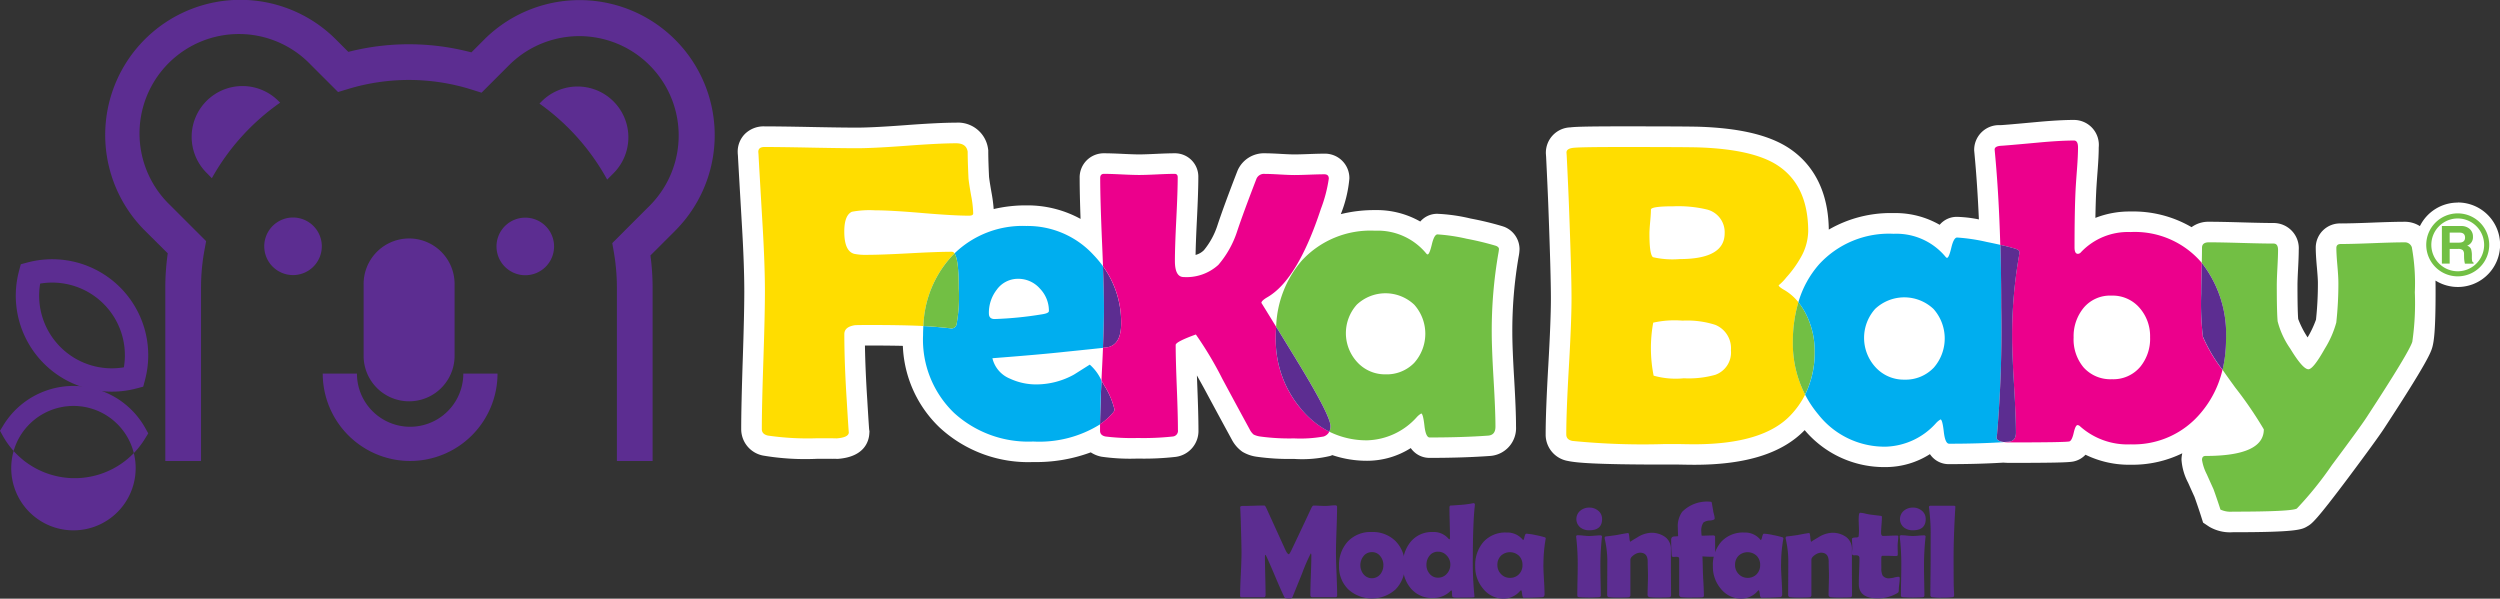
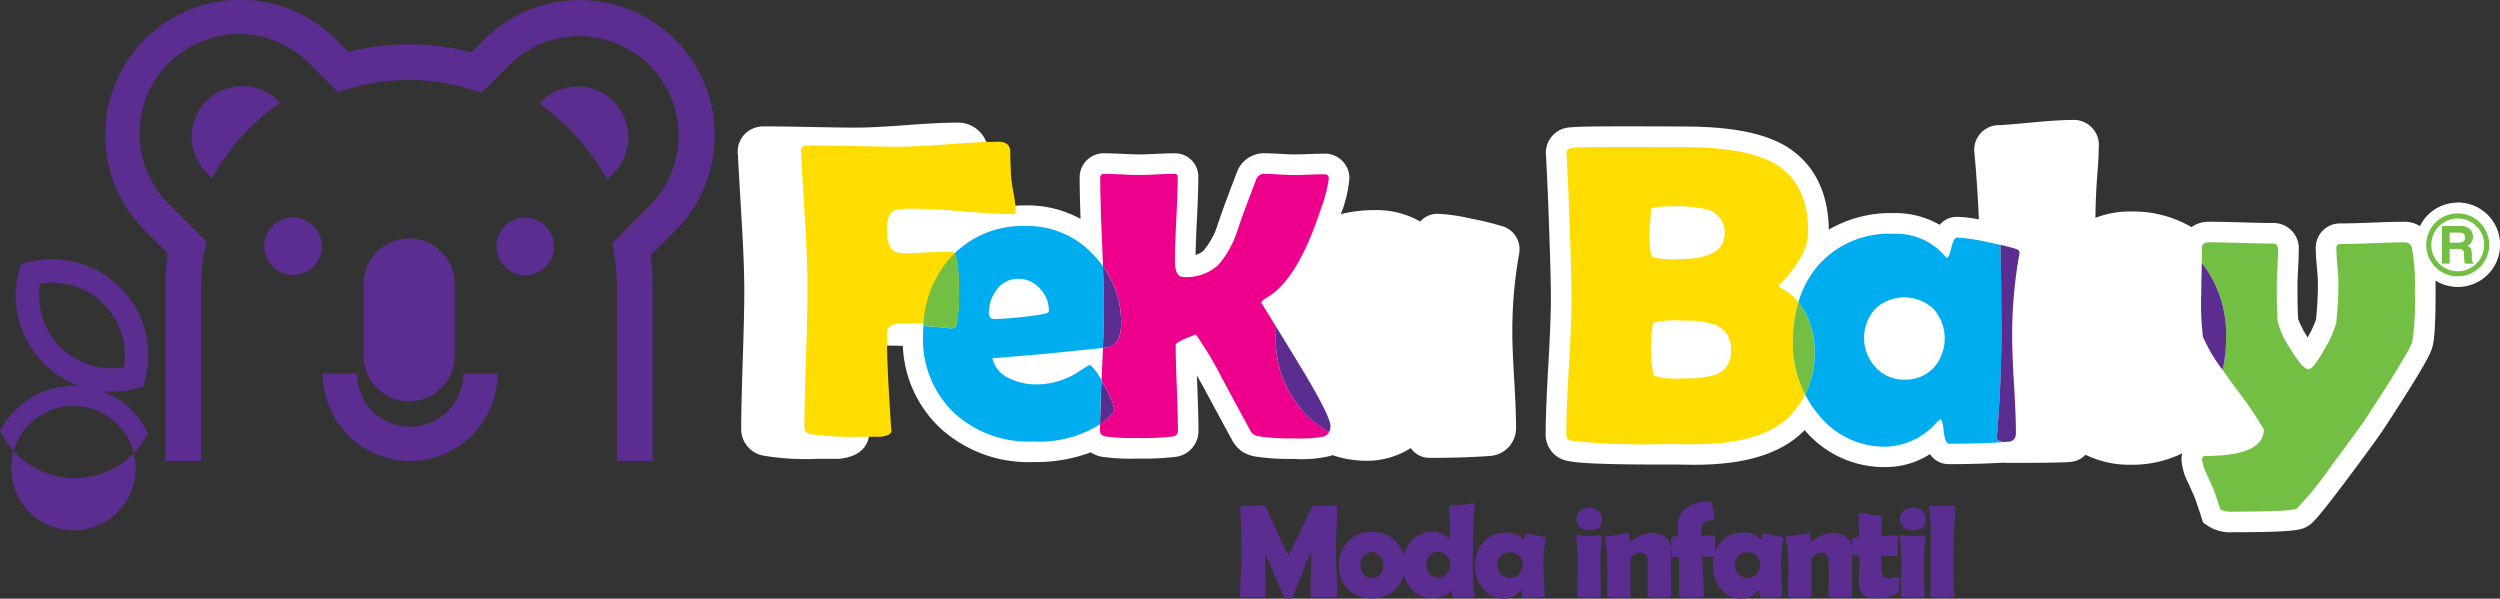
<svg xmlns="http://www.w3.org/2000/svg" width="247.699" height="59.317" viewBox="0 0 247.699 59.317">
  <rect x="0" y="0" width="247.699" height="59.317" fill="#333333" stroke="none" />
  <g id="Grupo_43" data-name="Grupo 43" transform="translate(-233.208 -1227.57)">
    <path id="Caminho_324" data-name="Caminho 324" d="M246.278,1367.251a8.143,8.143,0,0,1-12.792-1.9l-.278-.5.3-.49a8.146,8.146,0,0,1,14.109.248l.278.5-.3.49a8.112,8.112,0,0,1-1.318,1.655m-10.749-2.363a6.164,6.164,0,1,0,5.067-2.5,6.19,6.19,0,0,0-5.067,2.5" transform="translate(0 -94.601)" fill="#5c2d91" />
    <path id="Caminho_325" data-name="Caminho 325" d="M248.168,1329.935a9.51,9.51,0,0,1-9.2-11.975l.173-.646.646-.173a9.514,9.514,0,0,1,11.654,11.654l-.172.646-.646.172a9.481,9.481,0,0,1-2.45.322m-7.115-10.705a7.2,7.2,0,0,0,8.295,8.295,7.2,7.2,0,0,0-8.295-8.295" transform="translate(-3.871 -63.561)" fill="#5c2d91" />
    <path id="Caminho_326" data-name="Caminho 326" d="M406.97,1308.193a2.852,2.852,0,1,1,2.852-2.852,2.852,2.852,0,0,1-2.852,2.852" transform="translate(-121.717 -53.354)" fill="#5c2d91" />
    <path id="Caminho_327" data-name="Caminho 327" d="M419.142,1258.753a5.034,5.034,0,0,1,7.119,7.119l-.65.651a22.491,22.491,0,0,0-6.709-7.53Z" transform="translate(-132.245 -21.16)" fill="#5c2d91" />
    <path id="Caminho_328" data-name="Caminho 328" d="M362.88,1309.658a4.509,4.509,0,0,1,4.507,4.506v7.188a4.507,4.507,0,0,1-9.013,0v-7.188a4.509,4.509,0,0,1,4.506-4.506" transform="translate(-89.139 -58.461)" fill="#5c2d91" />
    <path id="Caminho_329" data-name="Caminho 329" d="M329.87,1305.3a2.852,2.852,0,1,1-2.852-2.852,2.853,2.853,0,0,1,2.852,2.852" transform="translate(-64.777 -53.327)" fill="#5c2d91" />
    <path id="Caminho_330" data-name="Caminho 330" d="M300.743,1265.872a5.034,5.034,0,1,1,7.119-7.119l.149.148a22.52,22.52,0,0,0-6.766,7.485Z" transform="translate(-47.048 -21.159)" fill="#5c2d91" />
    <path id="Caminho_331" data-name="Caminho 331" d="M275.711,1252.671a24.058,24.058,0,0,0-.242,3.406v17.168h3.539v-17.168a20.469,20.469,0,0,1,.336-3.7l.168-.914-3.544-3.544A9.848,9.848,0,1,1,289.895,1234l2.69,2.689,1.015-.308a20.723,20.723,0,0,1,12.18.052l1.023.321,2.754-2.754a9.848,9.848,0,0,1,13.927,13.927l-3.731,3.73.158.905a20.588,20.588,0,0,1,.3,3.518v17.168h3.539v-17.168a24.113,24.113,0,0,0-.215-3.2l2.447-2.446a13.386,13.386,0,0,0-18.931-18.932l-1.258,1.258a24.247,24.247,0,0,0-12.191-.05l-1.208-1.208a13.387,13.387,0,1,0-18.932,18.932Z" transform="translate(-25.882)" fill="#5c2d91" />
    <path id="Caminho_332" data-name="Caminho 332" d="M352.961,1364.827a8.67,8.67,0,0,1-8.66-8.66h3.39a5.269,5.269,0,0,0,10.539,0h3.39a8.67,8.67,0,0,1-8.66,8.66" transform="translate(-79.117 -91.583)" fill="#5c2d91" />
    <path id="Caminho_333" data-name="Caminho 333" d="M855.634,1277.048a4.183,4.183,0,0,0-3.749,2.331,2.785,2.785,0,0,0-1.511-.432c-.732,0-1.794.028-3.246.085-1.369.054-2.407.081-3.085.081a2.4,2.4,0,0,0-2.476,2.434c0,.455.037,1.079.112,1.907.079.87.1,1.305.1,1.517a33.429,33.429,0,0,1-.188,3.675,10.074,10.074,0,0,1-.831,1.758,9.3,9.3,0,0,1-.934-1.824c-.033-.41-.07-1.317-.07-3.318,0-.352.02-.906.06-1.647.044-.831.065-1.44.065-1.861a2.5,2.5,0,0,0-2.476-2.683c-.676,0-1.735-.021-3.147-.062-1.441-.042-2.54-.063-3.267-.063a2.816,2.816,0,0,0-1.728.536,11.481,11.481,0,0,0-6.049-1.552,9.26,9.26,0,0,0-3.48.633c.017-1.009.044-1.878.08-2.6.009-.219.04-.759.14-2.081.074-.948.11-1.7.11-2.3a2.472,2.472,0,0,0-2.434-2.724c-1,0-2.24.071-3.8.216-2.705.25-3.364.3-3.515.3l-.041,0a2.456,2.456,0,0,0-2.551,2.409v.092l.03.329c.188,1.988.335,4.17.437,6.51a12.37,12.37,0,0,0-2.159-.253,2.206,2.206,0,0,0-1.727.787,8.8,8.8,0,0,0-4.562-1.161,12.239,12.239,0,0,0-6.423,1.637c-.054-4.7-2.3-7.07-4.2-8.232-1.939-1.177-4.726-1.816-8.518-1.955-.785-.029-3.342-.043-7.817-.043-3.746,0-4.657.05-5.054.1a2.51,2.51,0,0,0-2.441,2.611l.022.3c.109,2.239.185,3.94.226,5.061.164,4.381.248,7.4.248,8.973,0,1.445-.086,3.675-.256,6.628-.174,3.025-.263,5.328-.263,6.843a2.645,2.645,0,0,0,2.214,2.638c.774.166,2.558.356,9.539.356h1.452q.987.021,1.516.021c5.123,0,8.707-1.125,10.943-3.433a10.3,10.3,0,0,0,8.042,3.661,8.166,8.166,0,0,0,4.369-1.283,2.226,2.226,0,0,0,1.9.992c1.948,0,3.756-.05,5.378-.151.2.018.408.026.638.026,5.855,0,6.122-.078,6.491-.187l.067-.021a2.26,2.26,0,0,0,.939-.6,9.841,9.841,0,0,0,4.5.992,11.242,11.242,0,0,0,5.091-1.135,2.64,2.64,0,0,0-.08.652,5.719,5.719,0,0,0,.653,2.259q.318.717.637,1.414c.255.718.468,1.345.633,1.864l.217.683.6.4a4.047,4.047,0,0,0,2.335.55c6.279,0,6.849-.246,7.406-.592.442-.246.872-.576,4.067-4.835,1.884-2.521,3.028-4.1,3.5-4.816,4.4-6.724,4.654-7.583,4.8-8.07.162-.567.327-1.659.327-5.459,0-.422,0-.807-.009-1.161a4.186,4.186,0,1,0,2.213-7.738" transform="translate(-378.915 -29.405)" fill="#fff" />
    <path id="Caminho_334" data-name="Caminho 334" d="M563.017,1280.1l-.062-.025-.064-.021a30.584,30.584,0,0,0-3.13-.755,17.22,17.22,0,0,0-3.286-.469,2.2,2.2,0,0,0-1.707.766,8.711,8.711,0,0,0-4.485-1.134,13.792,13.792,0,0,0-3.388.4,12.425,12.425,0,0,0,.849-3.525,2.421,2.421,0,0,0-2.485-2.466c-.347,0-.853.012-1.551.039-.63.024-1.106.036-1.417.036-.28,0-.731-.018-1.34-.053-.7-.04-1.212-.059-1.572-.059a2.843,2.843,0,0,0-2.7,1.683l-.018.042-.017.043c-.9,2.318-1.556,4.116-1.963,5.344a7.506,7.506,0,0,1-1.35,2.489,1.825,1.825,0,0,1-.826.47c.015-.854.058-2.01.131-3.45.094-1.868.142-3.3.142-4.248a2.313,2.313,0,0,0-2.355-2.373c-.415,0-1.017.019-1.841.057-.745.036-1.306.054-1.665.054s-.9-.018-1.637-.054c-.817-.039-1.416-.057-1.831-.057a2.385,2.385,0,0,0-2.429,2.448c0,1,.03,2.361.089,4.053a10.936,10.936,0,0,0-5.377-1.34,13.848,13.848,0,0,0-3.231.364,14.553,14.553,0,0,0-.22-1.66c-.168-.962-.222-1.366-.239-1.532-.052-1.106-.077-1.944-.077-2.491v-.148l-.022-.147a3,3,0,0,0-3.163-2.582c-1.151,0-2.808.082-5.068.251-2.125.159-3.727.24-4.763.24-1.006,0-2.536-.02-4.547-.061-2.038-.041-3.589-.062-4.609-.062a2.638,2.638,0,0,0-1.972.783,2.494,2.494,0,0,0-.679,1.85l0,.043.021.25c.013.283.076,1.417.388,6.776.16,2.673.241,4.915.241,6.663,0,1.484-.051,3.754-.152,6.747-.1,3.038-.154,5.354-.154,6.885a2.667,2.667,0,0,0,2.155,2.617,24.945,24.945,0,0,0,5.4.322c1.407,0,1.68.007,1.729.009-.874-.036.275,0,.275,0,2.7-.191,3.09-1.8,3.134-2.487l.016-.245-.031-.173c-.013-.153-.055-.732-.186-2.917-.129-1.983-.206-3.8-.232-5.409l.608,0c1.165,0,2.217.011,3.148.033a11.792,11.792,0,0,0,3.665,8.111,12.925,12.925,0,0,0,9.254,3.4,15.507,15.507,0,0,0,5.7-.96,2.943,2.943,0,0,0,1.037.425l.033.007a20.037,20.037,0,0,0,3.572.184,27.978,27.978,0,0,0,3.785-.17,2.588,2.588,0,0,0,2.243-2.667c0-.963-.038-2.409-.113-4.3q-.023-.578-.041-1.1c.215.383.458.819.732,1.317q1.338,2.492,2.695,4.982l.015.027a3.42,3.42,0,0,0,1.066,1.237,3.74,3.74,0,0,0,1.416.492,22.966,22.966,0,0,0,3.691.216,12.065,12.065,0,0,0,3.576-.29l.032-.011c.066-.023.131-.048.195-.075a10.661,10.661,0,0,0,3.471.56,8.071,8.071,0,0,0,4.3-1.258,2.254,2.254,0,0,0,1.87.972c2.219,0,4.222-.064,5.979-.191a2.763,2.763,0,0,0,2.58-2.911c0-1.087-.061-2.65-.187-4.781-.12-2.021-.18-3.555-.18-4.56a43.08,43.08,0,0,1,.623-7.473,4.376,4.376,0,0,0,.092-.784,2.392,2.392,0,0,0-1.589-2.221" transform="translate(-180.84 -30.076)" fill="#fff" />
    <path id="Caminho_335" data-name="Caminho 335" d="M669.714,1410.391c0,.134-.062.2-.187.2h-2.283c-.125,0-.187-.075-.187-.226q0-.651.048-1.954t.048-1.954q0-.187-.058-.2a18.483,18.483,0,0,0-.864,1.993q-.464,1.149-.929,2.29a.271.271,0,0,1-.161.174,2.349,2.349,0,0,1-.258.007c-.224,0-.357-.043-.4-.129q-.348-.709-.916-2.064-.606-1.432-.909-2.07a.2.2,0,0,0-.058-.071.307.307,0,0,0-.045.187q0,.632.032,1.9t.032,1.9c0,.151-.06.226-.181.226h-2.154c-.086,0-.138-.014-.158-.042a.264.264,0,0,1-.029-.145q0-.7.068-2.112t.068-2.112q0-.747-.064-2.805-.007-.535-.058-1.593l-.007-.11q-.006-.129.271-.129.354,0,1.064-.023t1.063-.022c.048,0,.114.09.2.271l1.883,4.134q.2.42.336.419.071,0,.3-.484.651-1.354,1.929-4.082.11-.252.239-.252.186,0,.564.019t.571.02q.161,0,.493-.032t.493-.032c.129,0,.193.052.193.155q0,.762-.055,2.274t-.055,2.273q0,.7.058,2.109t.058,2.1" transform="translate(-304.018 -123.852)" fill="#5c2d91" />
    <path id="Caminho_336" data-name="Caminho 336" d="M700.661,1413.992a3.26,3.26,0,0,1-.9,2.386,3.489,3.489,0,0,1-4.7.013,3.118,3.118,0,0,1-.916-2.322,3.4,3.4,0,0,1,.877-2.428,3.1,3.1,0,0,1,2.373-.931,3.174,3.174,0,0,1,2.36.912,3.225,3.225,0,0,1,.9,2.37m-2.115,0a1.387,1.387,0,0,0-.316-.9,1,1,0,0,0-.819-.39,1.037,1.037,0,0,0-.838.4,1.442,1.442,0,0,0,0,1.786,1.071,1.071,0,0,0,1.67,0,1.378,1.378,0,0,0,.3-.9" transform="translate(-328.266 -130.427)" fill="#5c2d91" />
    <path id="Caminho_337" data-name="Caminho 337" d="M723.294,1400.944q0-.142-.051.426-.071.716-.11,1.832-.051,1.264-.052,2.876a33.265,33.265,0,0,0,.148,3.792c.009.082.013.133.013.155,0,.047-.032.075-.1.084q-.232.032-1.709.032-.348,0-.4-.135l-.026-.49a.2.2,0,0,0-.052-.1.41.41,0,0,0-.1.077,2.384,2.384,0,0,1-1.741.684,2.729,2.729,0,0,1-2.18-.955,3.4,3.4,0,0,1-.78-2.3,3.465,3.465,0,0,1,.767-2.315,2.714,2.714,0,0,1,2.193-.968,1.908,1.908,0,0,1,1.515.619c.06.069.1.1.129.1s.058-.056.058-.168q0-.5-.026-1.483t-.025-1.477c0-.125.034-.2.1-.213q.412-.019,1.135-.077a9.646,9.646,0,0,0,1.142-.161c.094,0,.142.054.142.161m-2.431,5.927a1.275,1.275,0,0,0-.355-.893,1.126,1.126,0,0,0-.858-.384,1.031,1.031,0,0,0-.842.384,1.409,1.409,0,0,0-.313.919,1.3,1.3,0,0,0,.316.884,1.04,1.04,0,0,0,.838.386,1.116,1.116,0,0,0,.864-.386,1.316,1.316,0,0,0,.348-.91" transform="translate(-343.945 -123.357)" fill="#5c2d91" />
    <path id="Caminho_338" data-name="Caminho 338" d="M747.776,1414.068q0,.5.058,1.477t.058,1.47c0,.172-.076.265-.226.277q-.8.058-1.832.058-.122,0-.165-.371t-.1-.377a.6.6,0,0,0-.135.11,2.162,2.162,0,0,1-1.548.729,2.594,2.594,0,0,1-2.083-.993,3.337,3.337,0,0,1-.78-2.219,3.483,3.483,0,0,1,.806-2.4,2.917,2.917,0,0,1,2.3-.942,1.967,1.967,0,0,1,1.6.709c.017.022.032.032.045.032q.058,0,.132-.313t.177-.313a5.683,5.683,0,0,1,.91.135,9.4,9.4,0,0,1,.916.219c.064.026.1.061.1.1a1.107,1.107,0,0,1-.019.135,14.143,14.143,0,0,0-.206,2.47m-2.077.039a1.25,1.25,0,0,0-.345-.906,1.309,1.309,0,0,0-1.8,0,1.257,1.257,0,0,0-.342.909,1.244,1.244,0,0,0,.361.9,1.173,1.173,0,0,0,.877.374,1.2,1.2,0,0,0,.9-.358,1.254,1.254,0,0,0,.348-.912" transform="translate(-361.651 -130.554)" fill="#5c2d91" />
    <path id="Caminho_339" data-name="Caminho 339" d="M778.162,1408.22q0,.47.019,1.4t.02,1.4c0,.091-.054.144-.161.161a12.8,12.8,0,0,1-1.98,0c-.095-.017-.153-.045-.174-.084a.742.742,0,0,1-.013-.194q0-.445.019-1.338t.02-1.344a23.405,23.405,0,0,0-.142-2.915c-.008-.069-.013-.114-.013-.135q0-.129.174-.129t.551.038q.371.039.558.039t.561-.032q.374-.032.561-.032c.1,0,.155.043.155.129,0,.017,0,.058-.013.122a26.3,26.3,0,0,0-.142,2.915m.168-4.792q0,1.122-1.264,1.122a1.389,1.389,0,0,1-.9-.283,1.077,1.077,0,0,1,.013-1.664,1.363,1.363,0,0,1,.883-.3,1.324,1.324,0,0,1,.871.3,1.012,1.012,0,0,1,.393.819" transform="translate(-386.386 -124.442)" fill="#5c2d91" />
    <path id="Caminho_340" data-name="Caminho 340" d="M792.14,1417.169a.185.185,0,0,1-.181.2q-.181.026-.941.026a7.3,7.3,0,0,1-1.007-.039.234.234,0,0,1-.193-.264q0-.3.02-.916t.019-.922c0-.159,0-.4-.013-.713s-.013-.554-.013-.712q0-.883-.767-.884a1.12,1.12,0,0,0-.587.22q-.361.245-.361.484v3.482a.212.212,0,0,1-.2.239q-.225.026-.922.026a7.438,7.438,0,0,1-.98-.039.2.2,0,0,1-.2-.213q0-.5.007-1.515t.006-1.522a9.952,9.952,0,0,0-.251-2.522.457.457,0,0,1-.013-.1.141.141,0,0,1,.1-.142q.406-.046,1.084-.142,1.025-.2,1.154-.2.071,0,.11.435c.026.291.062.435.11.435q-.071,0,.693-.448a2.741,2.741,0,0,1,1.338-.448,2.312,2.312,0,0,1,1.367.387,1.444,1.444,0,0,1,.612,1.238v2.057q0,.419.007,1.254t.006,1.254" transform="translate(-393.369 -130.617)" fill="#5c2d91" />
    <path id="Caminho_341" data-name="Caminho 341" d="M812.856,1405.554q0,.154-.168.155-.7,0-1.1-.039.019.483.039,1.348.007.367.058,1.277.045.819.046,1.277,0,.136-.18.155-.22.026-1.1.026a6.976,6.976,0,0,1-.948-.039.24.24,0,0,1-.219-.264V1405.9c0-.125-.086-.187-.258-.187-.03,0-.079,0-.145.006s-.115.006-.145.006c-.121,0-.183-.035-.187-.1q-.058-.56-.058-1.631a.273.273,0,0,1,.245-.29c.146-.012.295-.024.445-.032q-.032-.516-.032-.806a2.452,2.452,0,0,1,.432-1.612,3.469,3.469,0,0,1,2.773-1c.086,0,.137.026.155.077q.052.29.148.858c0,.035.032.155.084.361a1.677,1.677,0,0,1,.058.368q0,.155-.458.2a1.158,1.158,0,0,0-.651.193,1.4,1.4,0,0,0-.213.91,2.4,2.4,0,0,0,.032.4q.181,0,.562-.013c.253-.008.445-.013.574-.013s.193.047.193.142q0,.3.007.913t.006.913" transform="translate(-409.702 -122.975)" fill="#5c2d91" />
    <path id="Caminho_342" data-name="Caminho 342" d="M829.579,1414.068q0,.5.058,1.477t.058,1.47q0,.258-.225.277-.8.058-1.831.058-.123,0-.165-.371t-.1-.377a.583.583,0,0,0-.135.11,2.164,2.164,0,0,1-1.548.729,2.594,2.594,0,0,1-2.083-.993,3.338,3.338,0,0,1-.78-2.219,3.482,3.482,0,0,1,.806-2.4,2.916,2.916,0,0,1,2.3-.942,1.966,1.966,0,0,1,1.6.709q.026.032.045.032c.039,0,.083-.1.132-.313s.109-.313.177-.313a5.677,5.677,0,0,1,.909.135,9.4,9.4,0,0,1,.916.219c.065.026.1.061.1.1a1.142,1.142,0,0,1-.019.135,14.143,14.143,0,0,0-.207,2.47m-2.076.039a1.252,1.252,0,0,0-.345-.906,1.309,1.309,0,0,0-1.8,0,1.259,1.259,0,0,0-.342.909,1.242,1.242,0,0,0,.361.9,1.173,1.173,0,0,0,.877.374,1.2,1.2,0,0,0,.9-.358,1.253,1.253,0,0,0,.348-.912" transform="translate(-419.908 -130.554)" fill="#5c2d91" />
    <path id="Caminho_343" data-name="Caminho 343" d="M854.445,1417.169a.184.184,0,0,1-.18.2q-.181.026-.942.026a7.3,7.3,0,0,1-1.006-.039.234.234,0,0,1-.193-.264q0-.3.019-.916t.019-.922c0-.159,0-.4-.013-.713s-.013-.554-.013-.712q0-.883-.767-.884a1.12,1.12,0,0,0-.587.22q-.361.245-.361.484v3.482a.212.212,0,0,1-.2.239q-.226.026-.922.026a7.431,7.431,0,0,1-.98-.039.2.2,0,0,1-.2-.213q0-.5.006-1.515t.006-1.522a9.955,9.955,0,0,0-.251-2.522.455.455,0,0,1-.013-.1.141.141,0,0,1,.1-.142q.407-.046,1.083-.142,1.026-.2,1.155-.2.071,0,.11.435c.026.291.062.435.11.435q-.072,0,.693-.448a2.739,2.739,0,0,1,1.338-.448,2.312,2.312,0,0,1,1.367.387,1.444,1.444,0,0,1,.612,1.238v2.057q0,.419.007,1.254t.006,1.254" transform="translate(-437.741 -130.617)" fill="#5c2d91" />
    <path id="Caminho_344" data-name="Caminho 344" d="M875.446,1410.552a5.394,5.394,0,0,1-.048.587,5.3,5.3,0,0,0-.049.577.447.447,0,0,1-.039.235.781.781,0,0,1-.213.149,3.765,3.765,0,0,1-1.844.458q-1.865,0-1.864-1.425,0-.426.032-1.28t.032-1.28q0-.284-.329-.283h-.084c-.039,0-.067.006-.084.006-.164,0-.245-.058-.245-.174,0-.069,0-.174.016-.316s.016-.247.016-.316c0-.09-.005-.228-.016-.412s-.016-.323-.016-.413.137-.134.412-.142c.155,0,.239-.047.251-.129a4.732,4.732,0,0,0,.026-.774q-.026-.832-.026-.793,0-.749.142-.748a2.312,2.312,0,0,1,.5.077,4.613,4.613,0,0,0,.51.1q.329.045.993.122.161.013.161.11,0,.258-.042.781t-.042.787q0,.316.187.316.225,0,.684-.019t.69-.02c.094,0,.142.032.142.1a4.458,4.458,0,0,1-.032.445c-.021.2-.032.346-.032.446s0,.254.007.451.007.348.007.452-.062.135-.187.135c-.086,0-.23,0-.432-.01s-.346-.009-.432-.009h-.483c-.065,0-.1.094-.1.284v.458q.006.309.006.458a1.594,1.594,0,0,0,.123.748.746.746,0,0,0,.683.277,2.084,2.084,0,0,0,.461-.074,2.077,2.077,0,0,1,.422-.074c.091,0,.136.048.136.142" transform="translate(-454.011 -125.703)" fill="#5c2d91" />
    <path id="Caminho_345" data-name="Caminho 345" d="M889.554,1408.22q0,.47.019,1.4t.02,1.4c0,.091-.054.144-.161.161a12.8,12.8,0,0,1-1.98,0c-.095-.017-.153-.045-.174-.084a.742.742,0,0,1-.013-.194q0-.445.019-1.338t.02-1.344a23.537,23.537,0,0,0-.142-2.915c-.009-.069-.013-.114-.013-.135q0-.129.174-.129t.551.038q.371.039.558.039t.562-.032q.373-.032.561-.032c.1,0,.155.043.155.129q0,.025-.013.122a26.386,26.386,0,0,0-.142,2.915m.168-4.792q0,1.122-1.264,1.122a1.391,1.391,0,0,1-.9-.283,1.077,1.077,0,0,1,.013-1.664,1.363,1.363,0,0,1,.884-.3,1.325,1.325,0,0,1,.871.3,1.012,1.012,0,0,1,.393.819" transform="translate(-465.716 -124.442)" fill="#5c2d91" />
    <path id="Caminho_346" data-name="Caminho 346" d="M899.646,1406.836q0,1.761.013,2.7,0,.148.019.51c.013.219.02.389.02.509,0,.09-.054.144-.161.161a7,7,0,0,1-1.045.052,5.566,5.566,0,0,1-.986-.052.191.191,0,0,1-.161-.174v-.277q0-.573.013-1.718t.013-1.712q0-2.709.006-2.47a20.435,20.435,0,0,0-.161-2.457.616.616,0,0,1-.013-.11c0-.094.055-.142.168-.142h2.3c.107,0,.157.045.148.135l-.006.116q-.168,2.786-.168,4.927" transform="translate(-472.876 -123.98)" fill="#5c2d91" />
    <path id="Caminho_347" data-name="Caminho 347" d="M1076.914,1309.112h-.858a2.775,2.775,0,0,1-.083-.66l-.005-.278a.562.562,0,0,0-.124-.4.7.7,0,0,0-.483-.119h-.815v1.454h-.772v-3.724h1.9a1.228,1.228,0,0,1,.857.291,1,1,0,0,1,.322.781.879.879,0,0,1-.579.875.622.622,0,0,1,.392.342,2.155,2.155,0,0,1,.079.68v.149a1.651,1.651,0,0,0,.028.339.218.218,0,0,0,.142.165Zm-.845-2.575q0-.5-.546-.5h-.977v.994h.916q.607,0,.607-.5" transform="translate(-598.625 -55.42)" fill="#72bf44" />
    <path id="Caminho_348" data-name="Caminho 348" d="M1071.51,1307.258a3.12,3.12,0,1,1,3.12-3.12,3.123,3.123,0,0,1-3.12,3.12m0-5.736a2.616,2.616,0,1,0,2.616,2.616,2.619,2.619,0,0,0-2.616-2.616" transform="translate(-594.791 -52.307)" fill="#72bf44" />
    <path id="Caminho_349" data-name="Caminho 349" d="M522.172,1370.219c0,.009,0,.017,0,.026s0,.008,0-.026" transform="translate(-205.788 -101.59)" fill="#fd0" />
    <path id="Caminho_350" data-name="Caminho 350" d="M517.719,1372.347l-.042,0,.042,0" transform="translate(-202.591 -103.106)" fill="#fd0" />
    <path id="Caminho_351" data-name="Caminho 351" d="M795.35,1293.553a5.022,5.022,0,0,0-1.412-1.218c-.36-.207-.539-.359-.539-.457a4.935,4.935,0,0,0,.768-.789,10.8,10.8,0,0,0,1.411-1.951,5.437,5.437,0,0,0,.747-2.594q0-4.691-3.217-6.663-2.429-1.473-7.535-1.66-1.121-.042-7.742-.042-4.13,0-4.8.083t-.654.477l.021.291q.166,3.4.228,5.106.25,6.643.249,9.049,0,2.242-.26,6.746t-.259,6.725q0,.519.6.643a70.292,70.292,0,0,0,9.112.312h1.474q.975.021,1.495.02,6.829,0,9.548-2.885a8.453,8.453,0,0,0,1.436-2.035,11.075,11.075,0,0,1-1.214-5.188,13.783,13.783,0,0,1,.547-3.971m-14.685-7.974q.073-.8.073-1.193,0-.332,2.241-.332a12.185,12.185,0,0,1,3.279.311,2.312,2.312,0,0,1,1.785,2.366q0,2.552-4.463,2.553a8.614,8.614,0,0,1-2.636-.187q-.354-.249-.353-2.325,0-.394.073-1.193m6.486,15.162a9.761,9.761,0,0,1-3.155.353,8.087,8.087,0,0,1-2.989-.26,13.991,13.991,0,0,1-.041-5.251,9.73,9.73,0,0,1,2.905-.2,9.116,9.116,0,0,1,3.238.415,2.5,2.5,0,0,1,1.557,2.532,2.342,2.342,0,0,1-1.515,2.407" transform="translate(-383.961 -36.043)" fill="#fd0" />
    <path id="Caminho_352" data-name="Caminho 352" d="M851.771,1333.008a6.646,6.646,0,0,0-.871-1.418,13.783,13.783,0,0,0-.547,3.971,11.071,11.071,0,0,0,1.214,5.188,9.44,9.44,0,0,0,.95-4.295,8.127,8.127,0,0,0-.747-3.446" transform="translate(-439.511 -74.08)" fill="#72bf44" />
    <path id="Caminho_353" data-name="Caminho 353" d="M871.9,1328.229a2.618,2.618,0,0,1,.041-.312,122.351,122.351,0,0,0,.415-12.578q0-3.259-.085-6.205-.6-.137-1.365-.291a18.231,18.231,0,0,0-2.926-.436q-.332,0-.571,1.006t-.425,1.007c-.041,0-.09-.035-.145-.1a6.326,6.326,0,0,0-5.147-2.283,9.388,9.388,0,0,0-7.389,3.031,9.81,9.81,0,0,0-2.048,3.75,6.638,6.638,0,0,1,.871,1.418,8.122,8.122,0,0,1,.747,3.446,9.436,9.436,0,0,1-.95,4.295,10.655,10.655,0,0,0,1.3,1.952,8.352,8.352,0,0,0,6.7,3.2,6.954,6.954,0,0,0,4.981-2.346,1.917,1.917,0,0,1,.436-.353q.187.021.322,1.214t.529,1.193c2.018,0,3.818-.054,5.422-.157-.475-.062-.714-.209-.714-.444m-6.265-6.9a3.849,3.849,0,0,1-2.885,1.152,3.776,3.776,0,0,1-2.823-1.2,4.3,4.3,0,0,1-.062-5.812,4.216,4.216,0,0,1,5.781.011,4.4,4.4,0,0,1-.01,5.853" transform="translate(-440.864 -57.303)" fill="#00aeef" />
-     <path id="Caminho_354" data-name="Caminho 354" d="M940.479,1295.372a28.186,28.186,0,0,1-.166-4.3q0-.747.041-2.252c.008-.268.014-.516.019-.748a8.7,8.7,0,0,0-7.07-3.06,6.4,6.4,0,0,0-4.9,1.993.417.417,0,0,1-.311.166q-.333,0-.332-.644,0-3.548.1-5.6.021-.519.145-2.159.1-1.328.1-2.138,0-.685-.395-.685-1.391,0-3.612.208-3.155.291-3.611.311-.643.042-.643.374l.021.229q.394,4.147.538,9.216,1.021.232,1.583.415.311.125.311.332a3.746,3.746,0,0,1-.062.436,45.621,45.621,0,0,0-.664,7.949q0,1.6.187,4.753t.187,4.733q0,.83-.727.892c-.152.011-.317.02-.473.03a4.729,4.729,0,0,0,.593.033q5.562,0,5.915-.1.249-.083.425-.85t.384-.768a.415.415,0,0,1,.249.125,7.059,7.059,0,0,0,5.023,1.785,8.68,8.68,0,0,0,6.933-3.113,10.129,10.129,0,0,0,2.15-4.267,15.347,15.347,0,0,1-1.949-3.288m-6.2,2.989a3.483,3.483,0,0,1-2.8,1.225,3.562,3.562,0,0,1-2.823-1.183,4.328,4.328,0,0,1-.976-2.948,4.43,4.43,0,0,1,1.006-2.958,3.409,3.409,0,0,1,2.751-1.194,3.516,3.516,0,0,1,2.761,1.194,4.241,4.241,0,0,1,1.059,2.916,4.379,4.379,0,0,1-.976,2.947" transform="translate(-489.008 -34.451)" fill="#ec008c" />
    <path id="Caminho_355" data-name="Caminho 355" d="M922.417,1330.475q0-1.577-.187-4.733t-.187-4.753a45.622,45.622,0,0,1,.664-7.95,3.849,3.849,0,0,0,.063-.436q0-.207-.312-.332-.561-.183-1.583-.415.084,2.948.085,6.205a122.327,122.327,0,0,1-.415,12.578,2.569,2.569,0,0,0-.041.311c0,.235.239.382.714.444.156-.01.321-.018.473-.029q.725-.063.726-.892" transform="translate(-489.471 -60.027)" fill="#5c2d91" />
    <path id="Caminho_356" data-name="Caminho 356" d="M1011.965,1311.531a.717.717,0,0,0-.726-.54q-1.059,0-3.165.083t-3.165.083q-.436,0-.436.394,0,.582.1,1.723t.1,1.7a35.317,35.317,0,0,1-.208,3.964,9.761,9.761,0,0,1-1.142,2.595q-1.142,2.034-1.619,2.033-.56,0-1.806-2.054a8.333,8.333,0,0,1-1.245-2.7q-.083-.934-.083-3.549,0-.581.062-1.754t.063-1.754q0-.643-.436-.643-1.059,0-3.206-.062t-3.207-.062q-.685,0-.685.54c0,.365-.007.867-.022,1.5l.029.033a11.448,11.448,0,0,1,2.366,7.534,12.916,12.916,0,0,1-.34,3.018q.557.8,1.268,1.776a38.337,38.337,0,0,1,2.823,4.13q0,2.636-5.771,2.636c-.236,0-.353.131-.353.394a4.737,4.737,0,0,0,.478,1.432q.332.748.664,1.474.415,1.162.685,2.013a2.387,2.387,0,0,0,1.2.207q5.874,0,6.372-.311a34.846,34.846,0,0,0,3.467-4.3q2.76-3.695,3.425-4.712,4.234-6.476,4.546-7.513a26.475,26.475,0,0,0,.249-4.9,19.948,19.948,0,0,0-.291-4.42" transform="translate(-539.779 -59.41)" fill="#72bf44" />
    <path id="Caminho_357" data-name="Caminho 357" d="M991.022,1318.123l-.028-.033c-.005.232-.012.48-.019.748q-.042,1.5-.042,2.252a28.168,28.168,0,0,0,.167,4.3,15.334,15.334,0,0,0,1.948,3.288,12.909,12.909,0,0,0,.34-3.018,11.448,11.448,0,0,0-2.366-7.534" transform="translate(-539.628 -64.466)" fill="#5c2d91" />
    <path id="Caminho_358" data-name="Caminho 358" d="M613.008,1361.921q.307-.327.307-.47a7.67,7.67,0,0,0-1.011-2.391c-.1-.183-.191-.35-.282-.51q-.12,2.7-.141,4.345a7.055,7.055,0,0,0,1.127-.974" transform="translate(-269.679 -93.28)" fill="#5c2d91" />
-     <path id="Caminho_359" data-name="Caminho 359" d="M513.668,1287.8a.318.318,0,0,0-.254-.163q-1.409,0-4.22.153t-4.22.153a5.576,5.576,0,0,1-1.247-.1q-.981-.266-.981-2.207,0-1.615.756-1.962a9.456,9.456,0,0,1,2.289-.143q1.553,0,4.67.266t4.65.266q.408,0,.408-.225a10.515,10.515,0,0,0-.2-1.737q-.226-1.287-.266-1.737-.082-1.758-.081-2.637-.123-.838-1.145-.838-1.635,0-4.915.245t-4.915.245q-1.532,0-4.588-.061t-4.568-.061q-.633,0-.613.511l.021.245q.019.471.388,6.785.246,4.088.245,6.785,0,2.269-.153,6.816t-.154,6.816q0,.491.593.633a27.4,27.4,0,0,0,4.925.266c1.305,0,1.924.006,1.86.017q1.212-.086,1.243-.583-.025-.139-.2-3.071-.245-3.781-.245-6.683,0-.715,1.042-.879.184-.021,1.614-.021,3.164,0,5.182.1a10.7,10.7,0,0,1,2.71-6.808q.183-.2.374-.389" transform="translate(-185.887 -35.123)" fill="#fd0" />
+     <path id="Caminho_359" data-name="Caminho 359" d="M513.668,1287.8a.318.318,0,0,0-.254-.163q-1.409,0-4.22.153a5.576,5.576,0,0,1-1.247-.1q-.981-.266-.981-2.207,0-1.615.756-1.962a9.456,9.456,0,0,1,2.289-.143q1.553,0,4.67.266t4.65.266q.408,0,.408-.225a10.515,10.515,0,0,0-.2-1.737q-.226-1.287-.266-1.737-.082-1.758-.081-2.637-.123-.838-1.145-.838-1.635,0-4.915.245t-4.915.245q-1.532,0-4.588-.061t-4.568-.061q-.633,0-.613.511l.021.245q.019.471.388,6.785.246,4.088.245,6.785,0,2.269-.153,6.816t-.154,6.816q0,.491.593.633a27.4,27.4,0,0,0,4.925.266c1.305,0,1.924.006,1.86.017q1.212-.086,1.243-.583-.025-.139-.2-3.071-.245-3.781-.245-6.683,0-.715,1.042-.879.184-.021,1.614-.021,3.164,0,5.182.1a10.7,10.7,0,0,1,2.71-6.808q.183-.2.374-.389" transform="translate(-185.887 -35.123)" fill="#fd0" />
    <path id="Caminho_360" data-name="Caminho 360" d="M567.483,1319.095l-1.553.981a7.723,7.723,0,0,1-3.658.981,6.124,6.124,0,0,1-2.7-.572,2.9,2.9,0,0,1-1.737-2.023q4.782-.368,7.194-.634,2.811-.287,3.758-.392c.065-1.637.1-2.941.1-3.9q0-1.54-.1-4.19a10.689,10.689,0,0,0-.941-1.125,8.877,8.877,0,0,0-6.662-2.861,9.679,9.679,0,0,0-7.107,2.718c.28.4.421,1.541.421,3.434a15.1,15.1,0,0,1-.225,3.638.536.536,0,0,1-.519.364s0,0-.033,0c.012,0,.021,0,.033,0-.013-.013-.449-.059-1.321-.139-.418-.039-.9-.072-1.44-.1-.017.294-.029.592-.029.9a10.071,10.071,0,0,0,3.066,7.7,10.909,10.909,0,0,0,7.848,2.841,11.37,11.37,0,0,0,6.619-1.7q.021-1.65.141-4.345a4.571,4.571,0,0,0-1.159-1.575m-9.994-5.069a3.721,3.721,0,0,1,.777-2.35,2.579,2.579,0,0,1,2.125-1.083,2.843,2.843,0,0,1,2.146.961,3.163,3.163,0,0,1,.9,2.228q0,.225-.674.327a35.831,35.831,0,0,1-4.7.47q-.572,0-.572-.552" transform="translate(-226.299 -55.4)" fill="#00aeef" />
    <path id="Caminho_361" data-name="Caminho 361" d="M612.875,1327.3c.269-.03.428-.049.473-.057q1.329-.286,1.328-2.35a9.445,9.445,0,0,0-1.8-5.68q.095,2.648.1,4.191c0,.957-.033,2.261-.1,3.9" transform="translate(-270.387 -65.265)" fill="#5c2d91" />
    <path id="Caminho_362" data-name="Caminho 362" d="M560.577,1340.637c-.012,0-.021,0-.033,0,.028,0,.035,0,.033,0" transform="translate(-233.119 -80.523)" fill="#00aeef" />
    <path id="Caminho_363" data-name="Caminho 363" d="M553.828,1322.239a.536.536,0,0,0,.519-.364,15.1,15.1,0,0,0,.225-3.638c0-1.893-.141-3.035-.421-3.434-.127.126-.252.255-.373.389a10.7,10.7,0,0,0-2.71,6.808c.541.028,1.022.061,1.44.1.871.08,1.308.126,1.321.139" transform="translate(-226.37 -62.125)" fill="#72bf44" />
    <path id="Caminho_364" data-name="Caminho 364" d="M631.753,1310.681a10.572,10.572,0,0,1-2.473-7.031c0-.365.013-.72.036-1.068-.972-1.583-1.461-2.375-1.461-2.367q0-.223.612-.575,2.986-1.744,5.287-8.755a13.986,13.986,0,0,0,.779-2.987q0-.427-.445-.427-.482,0-1.475.037t-1.493.037q-.482,0-1.456-.056t-1.456-.056a.817.817,0,0,0-.835.464q-1.354,3.506-1.947,5.305a9.68,9.68,0,0,1-1.837,3.246,4.681,4.681,0,0,1-3.432,1.205q-.872,0-.872-1.6,0-1.372.139-4.146t.139-4.146q0-.334-.315-.334-.575,0-1.744.056t-1.762.056q-.575,0-1.734-.056t-1.735-.056q-.389,0-.389.408,0,2.152.186,6.464c.035.817.065,1.574.09,2.275a9.444,9.444,0,0,1,1.8,5.68q0,2.065-1.328,2.35c-.045.008-.2.028-.473.057-.027.669-.058,1.387-.1,2.169-.018.369-.034.723-.049,1.066.09.159.183.326.281.509a7.669,7.669,0,0,1,1.011,2.391q0,.143-.307.47a7.068,7.068,0,0,1-1.127.974c0,.225,0,.44,0,.636q0,.464.538.575a21.336,21.336,0,0,0,3.191.148,27.042,27.042,0,0,0,3.487-.148.565.565,0,0,0,.5-.649q0-1.409-.111-4.22t-.111-4.2q0-.315,2-1.039a35.76,35.76,0,0,1,2.634,4.415q1.336,2.486,2.69,4.971a1.621,1.621,0,0,0,.4.529,2.109,2.109,0,0,0,.659.195,21.4,21.4,0,0,0,3.339.186,13.071,13.071,0,0,0,2.931-.186.954.954,0,0,0,.57-.483,8.79,8.79,0,0,1-2.83-2.3" transform="translate(-269.668 -42.633)" fill="#ec008c" />
-     <path id="Caminho_365" data-name="Caminho 365" d="M694.572,1308.813c0-.136-.1-.245-.307-.327a29.247,29.247,0,0,0-2.9-.7,17.948,17.948,0,0,0-2.882-.429q-.326,0-.562.991t-.419.991q-.061,0-.143-.1a6.228,6.228,0,0,0-5.068-2.248,9.246,9.246,0,0,0-7.276,2.984,10.578,10.578,0,0,0-2.519,6.534c.517.843,1.169,1.9,1.961,3.2q3.422,5.584,3.423,6.641a1.245,1.245,0,0,1-.116.556,8.318,8.318,0,0,0,3.771.853,6.849,6.849,0,0,0,4.905-2.31,1.884,1.884,0,0,1,.429-.347q.184.02.317,1.2t.521,1.175q3.269,0,5.8-.184.715-.061.716-.878,0-1.553-.184-4.66t-.184-4.68a44.9,44.9,0,0,1,.654-7.828,3.749,3.749,0,0,0,.061-.429m-8.4,11.271a3.79,3.79,0,0,1-2.841,1.134,3.719,3.719,0,0,1-2.78-1.186,4.231,4.231,0,0,1-.061-5.722,4.151,4.151,0,0,1,5.692.01,4.329,4.329,0,0,1-.01,5.763" transform="translate(-312.846 -56.563)" fill="#72bf44" />
    <path id="Caminho_366" data-name="Caminho 366" d="M674.368,1343.26c-.792-1.293-1.444-2.355-1.961-3.2q-.035.522-.036,1.069a10.572,10.572,0,0,0,2.473,7.03,8.786,8.786,0,0,0,2.83,2.3,1.245,1.245,0,0,0,.116-.556q0-1.057-3.423-6.641" transform="translate(-312.758 -80.114)" fill="#5c2d91" />
  </g>
</svg>